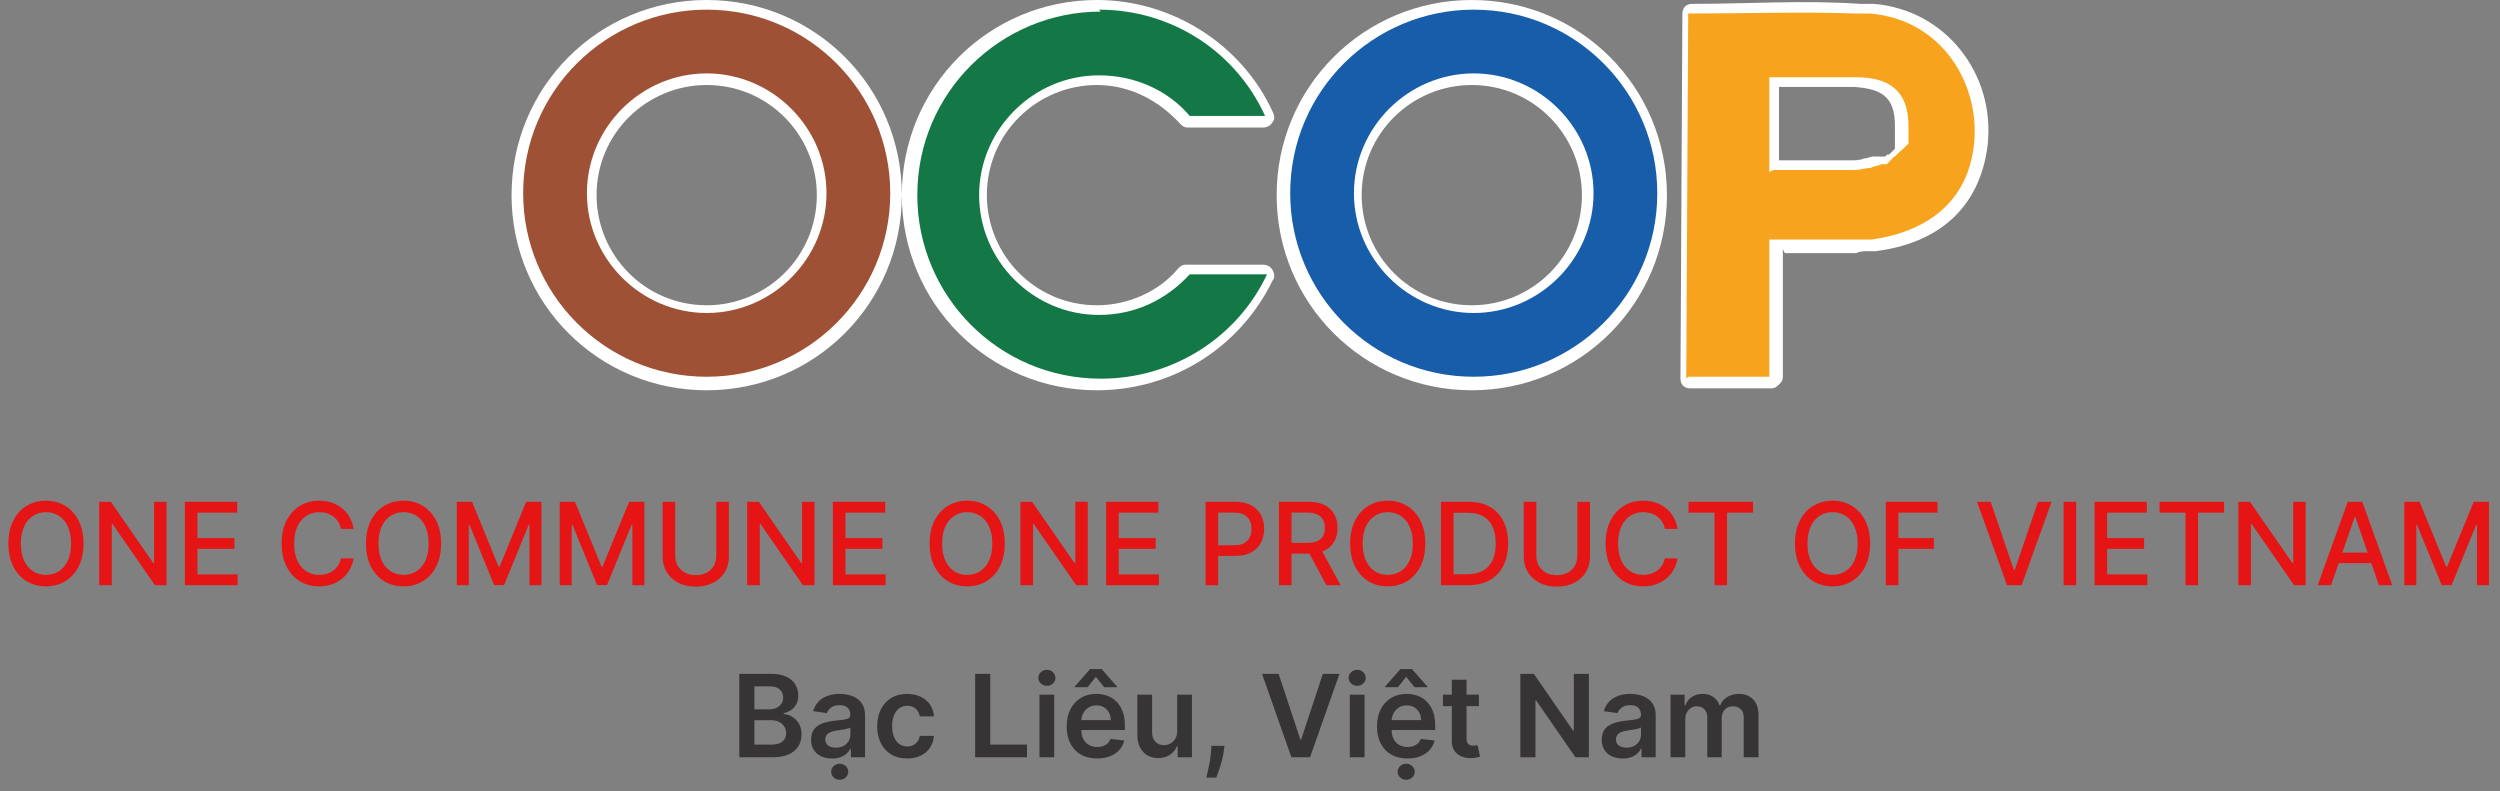
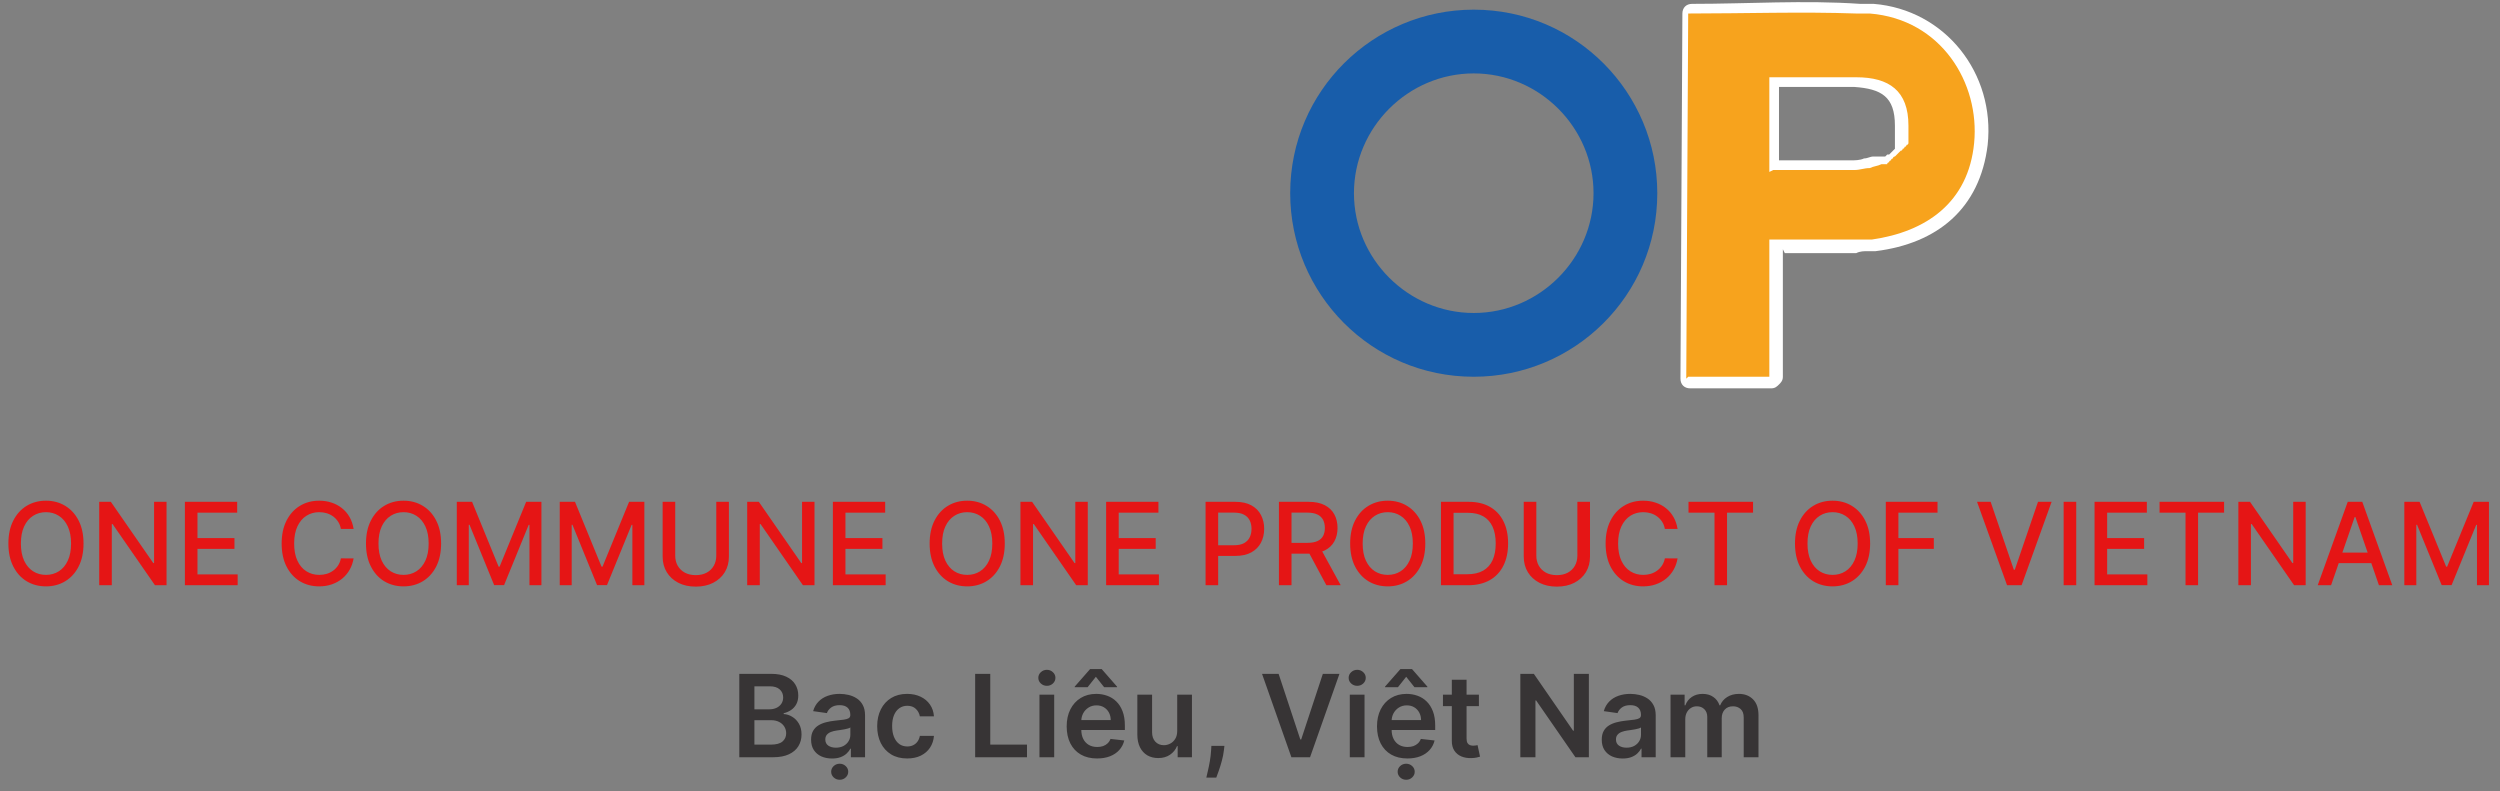
<svg xmlns="http://www.w3.org/2000/svg" width="436" height="138" viewBox="0 0 436 138" fill="none">
  <rect x="0" y="0" width="436" height="138" fill="#808080" stroke="none" />
  <path fill-rule="evenodd" clip-rule="evenodd" d="M310.931 43.467V65.706C310.931 66.38 310.594 66.717 310.257 67.054C309.92 67.391 309.583 67.728 308.909 67.728H294.757C293.746 67.728 293.072 67.054 293.072 66.043L293.409 2.359C293.409 1.348 294.083 0.674 295.094 0.674C304.866 0.674 314.637 0 324.409 0.674C325.083 0.674 325.757 0.674 326.767 0.674C339.235 1.685 347.995 12.805 346.648 25.272C345.3 36.391 337.887 42.456 327.104 43.804C326.767 43.804 326.094 43.804 325.757 43.804C325.083 43.804 324.409 43.804 323.735 44.141H311.268L310.931 43.467ZM310.594 27.967H322.724C323.398 27.967 324.409 27.967 325.083 27.63C325.757 27.63 326.094 27.294 326.767 27.294H327.104H327.441H327.778H328.115H328.452C328.452 27.294 328.452 27.294 328.789 27.294C328.789 27.294 328.789 27.294 329.126 26.956C329.126 26.956 329.126 26.956 329.463 26.956C329.463 26.956 329.463 26.956 329.8 26.62C329.8 26.62 329.8 26.62 330.137 26.283C330.137 26.283 330.137 26.283 330.474 25.946C330.474 25.946 330.474 25.946 330.474 25.609C330.474 25.609 330.474 25.609 330.474 25.272C330.474 25.272 330.474 25.272 330.474 24.935C330.474 24.935 330.474 24.935 330.474 24.598C330.474 24.598 330.474 24.598 330.474 24.261V23.924V23.587V23.25V22.913V22.576V22.239V21.902C330.474 16.848 328.115 15.5 323.398 15.163C323.061 15.163 322.724 15.163 322.387 15.163H310.257V27.967H310.594Z" fill="white" />
  <path fill-rule="evenodd" clip-rule="evenodd" d="M308.573 29.987V13.476H322.725C323.062 13.476 323.399 13.476 323.736 13.476C329.464 13.476 332.833 15.835 332.833 21.9V22.237V22.574V22.911V23.248V23.585V23.922V24.259V24.596V24.933C332.833 24.933 332.833 25.27 332.497 25.27C332.497 25.27 332.497 25.607 332.16 25.607C332.16 25.607 332.16 25.944 331.823 25.944C331.823 25.944 331.823 26.281 331.486 26.281C331.486 26.281 331.486 26.281 331.149 26.618C331.149 26.618 331.149 26.618 330.812 26.954C330.812 26.954 330.812 26.954 330.475 27.291C330.475 27.291 330.138 27.291 330.138 27.628C330.138 27.628 329.801 27.628 329.801 27.965C329.801 27.965 329.464 27.965 329.464 28.302C329.464 28.302 329.127 28.302 329.127 28.639H328.79H328.453H328.116C327.442 28.976 326.768 28.976 326.094 29.313C325.084 29.313 324.41 29.65 323.399 29.65H310.932H309.247L308.573 29.987ZM294.421 65.704H308.573V41.78H323.062C323.736 41.78 324.41 41.78 325.084 41.78C325.421 41.78 325.757 41.78 326.431 41.78C335.866 40.433 343.279 35.378 344.29 24.933C345.301 14.487 338.562 3.368 326.094 2.357C325.421 2.357 324.747 2.357 323.736 2.357C314.301 2.02 304.193 2.357 294.421 2.357L294.084 66.041L294.421 65.704Z" fill="#F7A31D" />
-   <path fill-rule="evenodd" clip-rule="evenodd" d="M123.248 0C142.117 0 157.28 15.163 157.28 34.032C157.28 52.901 142.117 68.064 123.248 68.064C104.379 68.064 89.216 52.901 89.216 34.032C89.216 15.163 104.379 0 123.248 0ZM123.248 14.826C112.802 14.826 104.042 23.25 104.042 34.032C104.042 44.478 112.466 53.238 123.248 53.238C133.693 53.238 142.454 44.815 142.454 34.032C142.454 23.587 134.03 14.826 123.248 14.826ZM256.681 0C275.55 0 290.713 15.163 290.713 34.032C290.713 52.901 275.55 68.064 256.681 68.064C237.812 68.064 222.649 52.901 222.649 34.032C222.649 15.163 237.812 0 256.681 0ZM256.681 14.826C246.235 14.826 237.475 23.25 237.475 34.032C237.475 44.478 245.898 53.238 256.681 53.238C267.126 53.238 275.887 44.815 275.887 34.032C275.887 23.587 267.463 14.826 256.681 14.826ZM191.312 0C204.453 0 216.584 7.75 221.975 19.543C222.312 20.217 222.312 20.891 221.975 21.228C221.638 21.902 220.964 22.239 220.29 22.239H207.149C206.475 22.239 206.138 21.902 205.801 21.565C202.095 17.521 197.04 14.826 191.312 14.826C180.867 14.826 172.106 23.25 172.106 34.032C172.106 44.478 180.53 53.238 191.312 53.238C196.703 53.238 202.095 50.88 205.464 46.836C205.801 46.499 206.138 46.162 206.812 46.162H220.29C220.964 46.162 221.638 46.499 221.975 47.173C222.312 47.847 222.312 48.521 221.975 48.858C216.247 60.651 204.453 68.064 191.312 68.064C172.443 68.064 157.28 52.901 157.28 34.032C157.28 15.163 172.443 0 191.312 0Z" fill="white" />
-   <path fill-rule="evenodd" clip-rule="evenodd" d="M123.25 1.684C141.108 1.684 155.26 16.173 155.26 33.694C155.26 51.553 140.771 65.705 123.25 65.705C105.391 65.705 91.239 51.216 91.239 33.694C91.239 15.836 105.728 1.684 123.25 1.684ZM123.25 12.803C134.706 12.803 144.141 22.238 144.141 33.694C144.141 45.151 134.706 54.585 123.25 54.585C111.793 54.585 102.359 45.151 102.359 33.694C102.359 22.238 111.793 12.803 123.25 12.803Z" fill="#9E5135" />
  <path fill-rule="evenodd" clip-rule="evenodd" d="M257.02 1.684C274.879 1.684 289.031 16.173 289.031 33.694C289.031 51.553 274.542 65.705 257.02 65.705C239.162 65.705 225.01 51.216 225.01 33.694C225.01 15.836 239.499 1.684 257.02 1.684ZM257.02 12.803C268.477 12.803 277.911 22.238 277.911 33.694C277.911 45.151 268.477 54.585 257.02 54.585C245.564 54.585 236.129 45.151 236.129 33.694C236.129 22.238 245.564 12.803 257.02 12.803Z" fill="#185DAA" />
-   <path fill-rule="evenodd" clip-rule="evenodd" d="M191.651 1.684C204.455 1.684 215.575 9.097 220.629 20.216H207.488C203.781 15.836 198.053 13.14 191.651 13.14C180.195 13.14 170.76 22.575 170.76 34.031C170.76 45.488 180.195 54.922 191.651 54.922C198.053 54.922 203.444 52.227 207.488 47.846H220.966C215.912 58.629 204.792 66.042 191.988 66.042C174.13 66.042 159.978 51.553 159.978 34.031C159.978 16.173 174.466 2.021 191.988 2.021L191.651 1.684Z" fill="#147846" />
  <path d="M14.567 94.791C14.567 96.344 14.283 97.68 13.715 98.797C13.146 99.91 12.368 100.767 11.378 101.368C10.393 101.965 9.273 102.263 8.019 102.263C6.759 102.263 5.635 101.965 4.645 101.368C3.66 100.767 2.884 99.907 2.316 98.79C1.747 97.673 1.463 96.34 1.463 94.791C1.463 93.239 1.747 91.906 2.316 90.793C2.884 89.675 3.66 88.819 4.645 88.222C5.635 87.621 6.759 87.32 8.019 87.32C9.273 87.32 10.393 87.621 11.378 88.222C12.368 88.819 13.146 89.675 13.715 90.793C14.283 91.906 14.567 93.239 14.567 94.791ZM12.394 94.791C12.394 93.608 12.202 92.611 11.818 91.801C11.44 90.987 10.919 90.371 10.256 89.955C9.598 89.533 8.852 89.323 8.019 89.323C7.181 89.323 6.432 89.533 5.774 89.955C5.116 90.371 4.595 90.987 4.212 91.801C3.833 92.611 3.644 93.608 3.644 94.791C3.644 95.975 3.833 96.974 4.212 97.789C4.595 98.598 5.116 99.214 5.774 99.635C6.432 100.052 7.181 100.26 8.019 100.26C8.852 100.26 9.598 100.052 10.256 99.635C10.919 99.214 11.44 98.598 11.818 97.789C12.202 96.974 12.394 95.975 12.394 94.791ZM29.043 87.519V102.064H27.026L19.633 91.397H19.498V102.064H17.303V87.519H19.334L26.735 98.201H26.87V87.519H29.043ZM32.245 102.064V87.519H41.364V89.408H34.439V93.84H40.888V95.722H34.439V100.175H41.449V102.064H32.245ZM61.669 92.249H59.453C59.368 91.775 59.209 91.359 58.977 90.999C58.745 90.639 58.461 90.334 58.125 90.083C57.789 89.832 57.413 89.642 56.996 89.514C56.584 89.387 56.146 89.323 55.682 89.323C54.844 89.323 54.093 89.533 53.431 89.955C52.772 90.376 52.252 90.994 51.868 91.808C51.489 92.623 51.3 93.617 51.3 94.791C51.3 95.975 51.489 96.974 51.868 97.789C52.252 98.603 52.775 99.219 53.438 99.635C54.101 100.052 54.846 100.26 55.675 100.26C56.134 100.26 56.57 100.199 56.982 100.076C57.398 99.948 57.775 99.761 58.111 99.514C58.447 99.268 58.731 98.968 58.963 98.612C59.2 98.253 59.363 97.841 59.453 97.377L61.669 97.384C61.551 98.099 61.321 98.757 60.98 99.358C60.644 99.955 60.211 100.471 59.681 100.907C59.155 101.337 58.554 101.671 57.877 101.908C57.2 102.145 56.461 102.263 55.661 102.263C54.401 102.263 53.279 101.965 52.294 101.368C51.309 100.767 50.533 99.907 49.965 98.79C49.401 97.673 49.12 96.34 49.12 94.791C49.12 93.239 49.404 91.906 49.972 90.793C50.54 89.675 51.316 88.819 52.301 88.222C53.286 87.621 54.406 87.32 55.661 87.32C56.432 87.32 57.152 87.431 57.82 87.654C58.492 87.871 59.096 88.194 59.631 88.62C60.166 89.041 60.609 89.557 60.959 90.168C61.309 90.774 61.546 91.468 61.669 92.249ZM76.93 94.791C76.93 96.344 76.646 97.68 76.078 98.797C75.51 99.91 74.731 100.767 73.741 101.368C72.757 101.965 71.637 102.263 70.382 102.263C69.123 102.263 67.998 101.965 67.008 101.368C66.023 100.767 65.247 99.907 64.679 98.79C64.111 97.673 63.827 96.34 63.827 94.791C63.827 93.239 64.111 91.906 64.679 90.793C65.247 89.675 66.023 88.819 67.008 88.222C67.998 87.621 69.123 87.32 70.382 87.32C71.637 87.32 72.757 87.621 73.741 88.222C74.731 88.819 75.51 89.675 76.078 90.793C76.646 91.906 76.93 93.239 76.93 94.791ZM74.757 94.791C74.757 93.608 74.565 92.611 74.182 91.801C73.803 90.987 73.282 90.371 72.619 89.955C71.961 89.533 71.215 89.323 70.382 89.323C69.544 89.323 68.796 89.533 68.138 89.955C67.48 90.371 66.959 90.987 66.575 91.801C66.196 92.611 66.007 93.608 66.007 94.791C66.007 95.975 66.196 96.974 66.575 97.789C66.959 98.598 67.48 99.214 68.138 99.635C68.796 100.052 69.544 100.26 70.382 100.26C71.215 100.26 71.961 100.052 72.619 99.635C73.282 99.214 73.803 98.598 74.182 97.789C74.565 96.974 74.757 95.975 74.757 94.791ZM79.666 87.519H82.33L86.96 98.826H87.131L91.761 87.519H94.425V102.064H92.337V91.539H92.202L87.912 102.043H86.179L81.889 91.531H81.754V102.064H79.666V87.519ZM97.616 87.519H100.279L104.91 98.826H105.08L109.711 87.519H112.374V102.064H110.286V91.539H110.151L105.861 102.043H104.128L99.839 91.531H99.704V102.064H97.616V87.519ZM124.919 87.519H127.12V97.085C127.12 98.103 126.881 99.005 126.403 99.791C125.925 100.573 125.252 101.188 124.386 101.638C123.519 102.083 122.504 102.306 121.339 102.306C120.179 102.306 119.166 102.083 118.299 101.638C117.433 101.188 116.76 100.573 116.282 99.791C115.804 99.005 115.565 98.103 115.565 97.085V87.519H117.759V96.908C117.759 97.566 117.904 98.151 118.193 98.662C118.486 99.174 118.901 99.576 119.436 99.87C119.971 100.158 120.605 100.303 121.339 100.303C122.078 100.303 122.714 100.158 123.249 99.87C123.789 99.576 124.201 99.174 124.485 98.662C124.774 98.151 124.919 97.566 124.919 96.908V87.519ZM142.051 87.519V102.064H140.034L132.64 91.397H132.506V102.064H130.311V87.519H132.342L139.743 98.201H139.878V87.519H142.051ZM145.252 102.064V87.519H154.372V89.408H147.447V93.84H153.896V95.722H147.447V100.175H154.457V102.064H145.252ZM175.231 94.791C175.231 96.344 174.947 97.68 174.379 98.797C173.811 99.91 173.032 100.767 172.042 101.368C171.057 101.965 169.937 102.263 168.683 102.263C167.423 102.263 166.299 101.965 165.309 101.368C164.324 100.767 163.548 99.907 162.98 98.79C162.411 97.673 162.127 96.34 162.127 94.791C162.127 93.239 162.411 91.906 162.98 90.793C163.548 89.675 164.324 88.819 165.309 88.222C166.299 87.621 167.423 87.32 168.683 87.32C169.937 87.32 171.057 87.621 172.042 88.222C173.032 88.819 173.811 89.675 174.379 90.793C174.947 91.906 175.231 93.239 175.231 94.791ZM173.058 94.791C173.058 93.608 172.866 92.611 172.482 91.801C172.104 90.987 171.583 90.371 170.92 89.955C170.262 89.533 169.516 89.323 168.683 89.323C167.845 89.323 167.097 89.533 166.438 89.955C165.78 90.371 165.259 90.987 164.876 91.801C164.497 92.611 164.308 93.608 164.308 94.791C164.308 95.975 164.497 96.974 164.876 97.789C165.259 98.598 165.78 99.214 166.438 99.635C167.097 100.052 167.845 100.26 168.683 100.26C169.516 100.26 170.262 100.052 170.92 99.635C171.583 99.214 172.104 98.598 172.482 97.789C172.866 96.974 173.058 95.975 173.058 94.791ZM189.707 87.519V102.064H187.69L180.297 91.397H180.162V102.064H177.967V87.519H179.998L187.399 98.201H187.534V87.519H189.707ZM192.909 102.064V87.519H202.028V89.408H195.103V93.84H201.552V95.722H195.103V100.175H202.113V102.064H192.909ZM210.252 102.064V87.519H215.437C216.569 87.519 217.506 87.725 218.249 88.137C218.993 88.549 219.549 89.112 219.919 89.827C220.288 90.537 220.472 91.337 220.472 92.228C220.472 93.122 220.285 93.927 219.911 94.642C219.542 95.353 218.983 95.916 218.235 96.333C217.492 96.745 216.557 96.951 215.43 96.951H211.865V95.09H215.231C215.946 95.09 216.526 94.967 216.971 94.721C217.416 94.469 217.743 94.129 217.951 93.698C218.16 93.267 218.264 92.777 218.264 92.228C218.264 91.678 218.16 91.191 217.951 90.764C217.743 90.338 217.414 90.004 216.964 89.763C216.519 89.522 215.932 89.401 215.203 89.401H212.447V102.064H210.252ZM223.045 102.064V87.519H228.23C229.357 87.519 230.292 87.713 231.035 88.101C231.783 88.489 232.342 89.027 232.711 89.713C233.081 90.395 233.265 91.183 233.265 92.078C233.265 92.969 233.078 93.752 232.704 94.429C232.335 95.102 231.776 95.625 231.028 95.999C230.285 96.373 229.35 96.56 228.223 96.56H224.295V94.671H228.024C228.734 94.671 229.312 94.569 229.757 94.365C230.207 94.162 230.536 93.866 230.744 93.478C230.952 93.089 231.057 92.623 231.057 92.078C231.057 91.529 230.95 91.053 230.737 90.651C230.529 90.248 230.2 89.941 229.75 89.728C229.305 89.51 228.72 89.401 227.996 89.401H225.24V102.064H223.045ZM230.226 95.502L233.819 102.064H231.319L227.797 95.502H230.226ZM248.571 94.791C248.571 96.344 248.287 97.68 247.719 98.797C247.15 99.91 246.372 100.767 245.382 101.368C244.397 101.965 243.277 102.263 242.023 102.263C240.763 102.263 239.639 101.965 238.649 101.368C237.664 100.767 236.888 99.907 236.319 98.79C235.751 97.673 235.467 96.34 235.467 94.791C235.467 93.239 235.751 91.906 236.319 90.793C236.888 89.675 237.664 88.819 238.649 88.222C239.639 87.621 240.763 87.32 242.023 87.32C243.277 87.32 244.397 87.621 245.382 88.222C246.372 88.819 247.15 89.675 247.719 90.793C248.287 91.906 248.571 93.239 248.571 94.791ZM246.398 94.791C246.398 93.608 246.206 92.611 245.822 91.801C245.443 90.987 244.923 90.371 244.26 89.955C243.602 89.533 242.856 89.323 242.023 89.323C241.184 89.323 240.436 89.533 239.778 89.955C239.12 90.371 238.599 90.987 238.216 91.801C237.837 92.611 237.648 93.608 237.648 94.791C237.648 95.975 237.837 96.974 238.216 97.789C238.599 98.598 239.12 99.214 239.778 99.635C240.436 100.052 241.184 100.26 242.023 100.26C242.856 100.26 243.602 100.052 244.26 99.635C244.923 99.214 245.443 98.598 245.822 97.789C246.206 96.974 246.398 95.975 246.398 94.791ZM256.016 102.064H251.307V87.519H256.165C257.59 87.519 258.814 87.81 259.837 88.392C260.86 88.97 261.643 89.801 262.188 90.885C262.737 91.965 263.012 93.26 263.012 94.77C263.012 96.285 262.735 97.587 262.181 98.676C261.631 99.765 260.836 100.604 259.794 101.191C258.753 101.773 257.493 102.064 256.016 102.064ZM253.502 100.147H255.895C257.003 100.147 257.924 99.938 258.658 99.522C259.392 99.1 259.941 98.492 260.306 97.696C260.67 96.896 260.852 95.921 260.852 94.77C260.852 93.629 260.67 92.661 260.306 91.865C259.946 91.07 259.408 90.466 258.693 90.054C257.978 89.642 257.091 89.436 256.03 89.436H253.502V100.147ZM275.094 87.519H277.296V97.085C277.296 98.103 277.057 99.005 276.579 99.791C276.1 100.573 275.428 101.188 274.562 101.638C273.695 102.083 272.68 102.306 271.515 102.306C270.355 102.306 269.341 102.083 268.475 101.638C267.608 101.188 266.936 100.573 266.458 99.791C265.98 99.005 265.741 98.103 265.741 97.085V87.519H267.935V96.908C267.935 97.566 268.08 98.151 268.368 98.662C268.662 99.174 269.076 99.576 269.611 99.87C270.146 100.158 270.781 100.303 271.515 100.303C272.253 100.303 272.89 100.158 273.425 99.87C273.965 99.576 274.377 99.174 274.661 98.662C274.95 98.151 275.094 97.566 275.094 96.908V87.519ZM292.568 92.249H290.352C290.267 91.775 290.108 91.359 289.876 90.999C289.644 90.639 289.36 90.334 289.024 90.083C288.687 89.832 288.311 89.642 287.894 89.514C287.482 89.387 287.044 89.323 286.58 89.323C285.742 89.323 284.992 89.533 284.329 89.955C283.671 90.376 283.15 90.994 282.767 91.808C282.388 92.623 282.198 93.617 282.198 94.791C282.198 95.975 282.388 96.974 282.767 97.789C283.15 98.603 283.673 99.219 284.336 99.635C284.999 100.052 285.745 100.26 286.573 100.26C287.033 100.26 287.468 100.199 287.88 100.076C288.297 99.948 288.673 99.761 289.009 99.514C289.346 99.268 289.63 98.968 289.862 98.612C290.098 98.253 290.262 97.841 290.352 97.377L292.568 97.384C292.449 98.099 292.22 98.757 291.879 99.358C291.543 99.955 291.109 100.471 290.579 100.907C290.053 101.337 289.452 101.671 288.775 101.908C288.098 102.145 287.359 102.263 286.559 102.263C285.3 102.263 284.177 101.965 283.193 101.368C282.208 100.767 281.431 99.907 280.863 98.79C280.3 97.673 280.018 96.34 280.018 94.791C280.018 93.239 280.302 91.906 280.87 90.793C281.438 89.675 282.215 88.819 283.2 88.222C284.185 87.621 285.304 87.32 286.559 87.32C287.331 87.32 288.051 87.431 288.718 87.654C289.391 87.871 289.994 88.194 290.529 88.62C291.064 89.041 291.507 89.557 291.857 90.168C292.208 90.774 292.445 91.468 292.568 92.249ZM294.476 89.408V87.519H305.733V89.408H301.195V102.064H299.008V89.408H294.476ZM326.149 94.791C326.149 96.344 325.865 97.68 325.297 98.797C324.729 99.91 323.95 100.767 322.96 101.368C321.975 101.965 320.855 102.263 319.601 102.263C318.341 102.263 317.217 101.965 316.227 101.368C315.242 100.767 314.466 99.907 313.898 98.79C313.329 97.673 313.045 96.34 313.045 94.791C313.045 93.239 313.329 91.906 313.898 90.793C314.466 89.675 315.242 88.819 316.227 88.222C317.217 87.621 318.341 87.32 319.601 87.32C320.855 87.32 321.975 87.621 322.96 88.222C323.95 88.819 324.729 89.675 325.297 90.793C325.865 91.906 326.149 93.239 326.149 94.791ZM323.976 94.791C323.976 93.608 323.784 92.611 323.4 91.801C323.022 90.987 322.501 90.371 321.838 89.955C321.18 89.533 320.434 89.323 319.601 89.323C318.763 89.323 318.015 89.533 317.356 89.955C316.698 90.371 316.177 90.987 315.794 91.801C315.415 92.611 315.226 93.608 315.226 94.791C315.226 95.975 315.415 96.974 315.794 97.789C316.177 98.598 316.698 99.214 317.356 99.635C318.015 100.052 318.763 100.26 319.601 100.26C320.434 100.26 321.18 100.052 321.838 99.635C322.501 99.214 323.022 98.598 323.4 97.789C323.784 96.974 323.976 95.975 323.976 94.791ZM328.885 102.064V87.519H337.905V89.408H331.08V93.84H337.259V95.722H331.08V102.064H328.885ZM347.168 87.519L351.216 99.365H351.38L355.428 87.519H357.8L352.566 102.064H350.03L344.796 87.519H347.168ZM362.095 87.519V102.064H359.901V87.519H362.095ZM365.291 102.064V87.519H374.411V89.408H367.486V93.84H373.935V95.722H367.486V100.175H374.496V102.064H365.291ZM376.625 89.408V87.519H387.882V89.408H383.344V102.064H381.156V89.408H376.625ZM402.11 87.519V102.064H400.093L392.699 91.397H392.564V102.064H390.369V87.519H392.401L399.801 98.201H399.936V87.519H402.11ZM406.54 102.064H404.21L409.444 87.519H411.98L417.214 102.064H414.885L410.773 90.161H410.659L406.54 102.064ZM406.93 96.368H414.487V98.215H406.93V96.368ZM419.315 87.519H421.978L426.609 98.826H426.779L431.41 87.519H434.073V102.064H431.985V91.539H431.85L427.561 102.043H425.828L421.538 91.531H421.403V102.064H419.315V87.519Z" fill="#E51515" />
  <path d="M128.935 132.064V117.519H134.503C135.554 117.519 136.428 117.684 137.124 118.016C137.824 118.343 138.348 118.79 138.693 119.358C139.044 119.926 139.219 120.57 139.219 121.29C139.219 121.882 139.105 122.389 138.878 122.81C138.651 123.227 138.345 123.565 137.962 123.826C137.578 124.086 137.15 124.273 136.676 124.387V124.529C137.192 124.557 137.687 124.716 138.161 125.005C138.639 125.289 139.029 125.691 139.332 126.212C139.635 126.733 139.787 127.363 139.787 128.101C139.787 128.854 139.605 129.531 139.24 130.132C138.875 130.729 138.326 131.2 137.592 131.546C136.858 131.891 135.935 132.064 134.822 132.064H128.935ZM131.57 129.863H134.403C135.36 129.863 136.049 129.68 136.47 129.316C136.896 128.946 137.109 128.473 137.109 127.895C137.109 127.464 137.003 127.076 136.79 126.73C136.577 126.38 136.274 126.105 135.881 125.907C135.488 125.703 135.019 125.601 134.474 125.601H131.57V129.863ZM131.57 123.705H134.176C134.631 123.705 135.04 123.622 135.405 123.456C135.769 123.286 136.056 123.047 136.264 122.739C136.477 122.426 136.584 122.057 136.584 121.631C136.584 121.068 136.385 120.604 135.987 120.239C135.594 119.874 135.009 119.692 134.233 119.692H131.57V123.705ZM145.105 132.284C144.413 132.284 143.791 132.161 143.237 131.915C142.688 131.664 142.252 131.295 141.93 130.807C141.613 130.319 141.454 129.718 141.454 129.003C141.454 128.388 141.568 127.879 141.795 127.476C142.022 127.074 142.333 126.752 142.725 126.51C143.118 126.269 143.561 126.086 144.054 125.963C144.551 125.836 145.065 125.743 145.595 125.686C146.234 125.62 146.752 125.561 147.15 125.509C147.548 125.452 147.837 125.367 148.017 125.253C148.201 125.135 148.294 124.952 148.294 124.706V124.664C148.294 124.129 148.135 123.714 147.818 123.421C147.501 123.127 147.044 122.98 146.447 122.98C145.817 122.98 145.318 123.118 144.949 123.392C144.584 123.667 144.338 123.991 144.21 124.365L141.809 124.024C141.999 123.362 142.311 122.808 142.747 122.363C143.182 121.913 143.715 121.577 144.345 121.354C144.975 121.127 145.671 121.013 146.433 121.013C146.958 121.013 147.482 121.075 148.002 121.198C148.523 121.321 148.999 121.524 149.43 121.809C149.861 122.088 150.207 122.469 150.467 122.952C150.732 123.435 150.865 124.039 150.865 124.763V132.064H148.393V130.566H148.308C148.152 130.869 147.931 131.153 147.647 131.418C147.368 131.678 147.015 131.889 146.589 132.05C146.168 132.206 145.673 132.284 145.105 132.284ZM145.772 130.395C146.288 130.395 146.736 130.293 147.115 130.09C147.493 129.881 147.785 129.607 147.988 129.266C148.197 128.925 148.301 128.553 148.301 128.151V126.865C148.22 126.932 148.083 126.993 147.889 127.05C147.699 127.107 147.486 127.157 147.25 127.199C147.013 127.242 146.779 127.28 146.547 127.313C146.315 127.346 146.113 127.374 145.943 127.398C145.559 127.45 145.216 127.535 144.913 127.654C144.61 127.772 144.371 127.938 144.196 128.151C144.02 128.359 143.933 128.629 143.933 128.961C143.933 129.434 144.106 129.791 144.451 130.033C144.797 130.274 145.237 130.395 145.772 130.395ZM146.447 135.992C146.035 135.992 145.682 135.854 145.389 135.58C145.1 135.305 144.956 134.976 144.956 134.593C144.956 134.209 145.1 133.88 145.389 133.605C145.682 133.331 146.033 133.193 146.44 133.193C146.852 133.193 147.202 133.331 147.491 133.605C147.785 133.88 147.931 134.209 147.931 134.593C147.931 134.976 147.785 135.305 147.491 135.58C147.202 135.854 146.854 135.992 146.447 135.992ZM158.208 132.277C157.119 132.277 156.184 132.038 155.403 131.56C154.627 131.082 154.028 130.421 153.606 129.578C153.19 128.731 152.981 127.755 152.981 126.652C152.981 125.544 153.194 124.567 153.62 123.719C154.047 122.867 154.648 122.204 155.424 121.73C156.206 121.252 157.129 121.013 158.194 121.013C159.08 121.013 159.863 121.176 160.545 121.503C161.232 121.825 161.779 122.282 162.186 122.874C162.593 123.461 162.825 124.148 162.882 124.934H160.424C160.325 124.408 160.088 123.97 159.714 123.62C159.345 123.264 158.85 123.087 158.23 123.087C157.704 123.087 157.243 123.229 156.845 123.513C156.447 123.792 156.137 124.195 155.914 124.72C155.697 125.246 155.588 125.876 155.588 126.61C155.588 127.353 155.697 127.992 155.914 128.527C156.132 129.058 156.438 129.467 156.831 129.756C157.228 130.04 157.695 130.182 158.23 130.182C158.609 130.182 158.947 130.111 159.245 129.969C159.548 129.822 159.802 129.612 160.005 129.337C160.209 129.062 160.349 128.729 160.424 128.336H162.882C162.82 129.107 162.593 129.791 162.2 130.388C161.807 130.98 161.272 131.444 160.595 131.78C159.918 132.112 159.122 132.277 158.208 132.277ZM170.067 132.064V117.519H172.702V129.855H179.109V132.064H170.067ZM181.282 132.064V121.155H183.853V132.064H181.282ZM182.575 119.607C182.167 119.607 181.817 119.472 181.523 119.202C181.23 118.927 181.083 118.598 181.083 118.215C181.083 117.827 181.23 117.497 181.523 117.228C181.817 116.953 182.167 116.816 182.575 116.816C182.987 116.816 183.337 116.953 183.626 117.228C183.919 117.497 184.066 117.827 184.066 118.215C184.066 118.598 183.919 118.927 183.626 119.202C183.337 119.472 182.987 119.607 182.575 119.607ZM191.326 132.277C190.233 132.277 189.288 132.05 188.493 131.595C187.702 131.136 187.093 130.488 186.667 129.649C186.241 128.807 186.028 127.815 186.028 126.674C186.028 125.551 186.241 124.567 186.667 123.719C187.098 122.867 187.699 122.204 188.471 121.73C189.243 121.252 190.15 121.013 191.191 121.013C191.864 121.013 192.498 121.122 193.095 121.34C193.696 121.553 194.226 121.884 194.686 122.334C195.15 122.784 195.514 123.357 195.779 124.053C196.045 124.744 196.177 125.568 196.177 126.524V127.313H187.235V125.58H193.713C193.708 125.087 193.601 124.649 193.393 124.266C193.185 123.878 192.894 123.572 192.52 123.35C192.15 123.127 191.719 123.016 191.227 123.016C190.701 123.016 190.24 123.144 189.842 123.399C189.444 123.65 189.134 123.982 188.912 124.394C188.694 124.801 188.583 125.248 188.578 125.736V127.249C188.578 127.883 188.694 128.428 188.926 128.882C189.158 129.332 189.482 129.678 189.899 129.919C190.315 130.156 190.803 130.274 191.362 130.274C191.736 130.274 192.074 130.222 192.377 130.118C192.681 130.009 192.943 129.851 193.166 129.642C193.388 129.434 193.556 129.176 193.67 128.868L196.071 129.138C195.919 129.773 195.63 130.327 195.204 130.8C194.783 131.269 194.243 131.633 193.585 131.894C192.927 132.149 192.174 132.277 191.326 132.277ZM192.562 119.848L191.12 118.03L189.679 119.848H187.427V119.749L190.119 116.681H192.129L194.814 119.749V119.848H192.562ZM205.305 127.476V121.155H207.876V132.064H205.384V130.125H205.27C205.024 130.736 204.619 131.236 204.055 131.624C203.497 132.012 202.808 132.206 201.989 132.206C201.274 132.206 200.642 132.048 200.092 131.73C199.548 131.408 199.122 130.942 198.814 130.331C198.506 129.716 198.352 128.972 198.352 128.101V121.155H200.923V127.703C200.923 128.395 201.113 128.944 201.491 129.351C201.87 129.758 202.367 129.962 202.983 129.962C203.362 129.962 203.729 129.87 204.084 129.685C204.439 129.5 204.73 129.226 204.957 128.861C205.189 128.492 205.305 128.03 205.305 127.476ZM213.539 130.076L213.446 130.857C213.38 131.453 213.262 132.059 213.091 132.675C212.926 133.295 212.75 133.866 212.566 134.387C212.381 134.907 212.232 135.317 212.118 135.615H210.385C210.452 135.327 210.542 134.934 210.655 134.436C210.774 133.939 210.887 133.38 210.996 132.76C211.105 132.14 211.178 131.51 211.216 130.871L211.266 130.076H213.539ZM222.99 117.519L226.776 128.968H226.925L230.703 117.519H233.601L228.473 132.064H225.22L220.099 117.519H222.99ZM235.403 132.064V121.155H237.974V132.064H235.403ZM236.696 119.607C236.288 119.607 235.938 119.472 235.645 119.202C235.351 118.927 235.204 118.598 235.204 118.215C235.204 117.827 235.351 117.497 235.645 117.228C235.938 116.953 236.288 116.816 236.696 116.816C237.108 116.816 237.458 116.953 237.747 117.228C238.04 117.497 238.187 117.827 238.187 118.215C238.187 118.598 238.04 118.927 237.747 119.202C237.458 119.472 237.108 119.607 236.696 119.607ZM245.447 132.277C244.354 132.277 243.409 132.05 242.614 131.595C241.823 131.136 241.214 130.488 240.788 129.649C240.362 128.807 240.149 127.815 240.149 126.674C240.149 125.551 240.362 124.567 240.788 123.719C241.219 122.867 241.821 122.204 242.592 121.73C243.364 121.252 244.271 121.013 245.312 121.013C245.985 121.013 246.619 121.122 247.216 121.34C247.817 121.553 248.348 121.884 248.807 122.334C249.271 122.784 249.635 123.357 249.901 124.053C250.166 124.744 250.298 125.568 250.298 126.524V127.313H241.357V125.58H247.834C247.829 125.087 247.723 124.649 247.514 124.266C247.306 123.878 247.015 123.572 246.641 123.35C246.271 123.127 245.84 123.016 245.348 123.016C244.822 123.016 244.361 123.144 243.963 123.399C243.565 123.65 243.255 123.982 243.033 124.394C242.815 124.801 242.704 125.248 242.699 125.736V127.249C242.699 127.883 242.815 128.428 243.047 128.882C243.279 129.332 243.603 129.678 244.02 129.919C244.437 130.156 244.924 130.274 245.483 130.274C245.857 130.274 246.196 130.222 246.499 130.118C246.802 130.009 247.064 129.851 247.287 129.642C247.509 129.434 247.678 129.176 247.791 128.868L250.192 129.138C250.04 129.773 249.751 130.327 249.325 130.8C248.904 131.269 248.364 131.633 247.706 131.894C247.048 132.149 246.295 132.277 245.447 132.277ZM246.683 119.848L245.241 118.03L243.8 119.848H241.548V119.749L244.24 116.681H246.25L248.935 119.749V119.848H246.683ZM245.241 135.992C244.83 135.992 244.477 135.854 244.183 135.58C243.894 135.305 243.75 134.976 243.75 134.593C243.75 134.209 243.894 133.88 244.183 133.605C244.477 133.331 244.827 133.193 245.234 133.193C245.646 133.193 245.997 133.331 246.286 133.605C246.579 133.88 246.726 134.209 246.726 134.593C246.726 134.976 246.579 135.305 246.286 135.58C245.997 135.854 245.649 135.992 245.241 135.992ZM257.921 121.155V123.144H251.65V121.155H257.921ZM253.198 118.541H255.769V128.783C255.769 129.129 255.821 129.394 255.925 129.578C256.034 129.758 256.176 129.881 256.351 129.948C256.526 130.014 256.721 130.047 256.934 130.047C257.095 130.047 257.241 130.035 257.374 130.012C257.511 129.988 257.615 129.967 257.686 129.948L258.12 131.958C257.982 132.005 257.786 132.057 257.53 132.114C257.279 132.171 256.971 132.204 256.607 132.213C255.963 132.232 255.383 132.135 254.867 131.922C254.351 131.704 253.941 131.368 253.638 130.914C253.34 130.459 253.193 129.891 253.198 129.209V118.541ZM277.099 117.519V132.064H274.755L267.901 122.157H267.781V132.064H265.146V117.519H267.504L274.35 127.434H274.478V117.519H277.099ZM282.995 132.284C282.304 132.284 281.681 132.161 281.127 131.915C280.578 131.664 280.143 131.295 279.821 130.807C279.503 130.319 279.345 129.718 279.345 129.003C279.345 128.388 279.458 127.879 279.686 127.476C279.913 127.074 280.223 126.752 280.616 126.51C281.009 126.269 281.452 126.086 281.944 125.963C282.441 125.836 282.955 125.743 283.485 125.686C284.125 125.62 284.643 125.561 285.041 125.509C285.439 125.452 285.727 125.367 285.907 125.253C286.092 125.135 286.184 124.952 286.184 124.706V124.664C286.184 124.129 286.026 123.714 285.708 123.421C285.391 123.127 284.934 122.98 284.338 122.98C283.708 122.98 283.208 123.118 282.839 123.392C282.475 123.667 282.228 123.991 282.1 124.365L279.7 124.024C279.889 123.362 280.202 122.808 280.637 122.363C281.073 121.913 281.606 121.577 282.235 121.354C282.865 121.127 283.561 121.013 284.324 121.013C284.849 121.013 285.372 121.075 285.893 121.198C286.414 121.321 286.89 121.524 287.321 121.809C287.752 122.088 288.097 122.469 288.358 122.952C288.623 123.435 288.755 124.039 288.755 124.763V132.064H286.284V130.566H286.199C286.042 130.869 285.822 131.153 285.538 131.418C285.259 131.678 284.906 131.889 284.48 132.05C284.058 132.206 283.564 132.284 282.995 132.284ZM283.663 130.395C284.179 130.395 284.627 130.293 285.005 130.09C285.384 129.881 285.675 129.607 285.879 129.266C286.087 128.925 286.191 128.553 286.191 128.151V126.865C286.111 126.932 285.974 126.993 285.779 127.05C285.59 127.107 285.377 127.157 285.14 127.199C284.904 127.242 284.669 127.28 284.437 127.313C284.205 127.346 284.004 127.374 283.833 127.398C283.45 127.45 283.107 127.535 282.804 127.654C282.501 127.772 282.261 127.938 282.086 128.151C281.911 128.359 281.824 128.629 281.824 128.961C281.824 129.434 281.996 129.791 282.342 130.033C282.688 130.274 283.128 130.395 283.663 130.395ZM291.341 132.064V121.155H293.798V123.009H293.926C294.153 122.384 294.529 121.896 295.055 121.546C295.581 121.191 296.208 121.013 296.937 121.013C297.676 121.013 298.298 121.193 298.805 121.553C299.316 121.908 299.676 122.393 299.885 123.009H299.998C300.24 122.403 300.647 121.92 301.22 121.56C301.797 121.195 302.482 121.013 303.272 121.013C304.276 121.013 305.095 121.33 305.73 121.965C306.364 122.599 306.681 123.525 306.681 124.742V132.064H304.103V125.139C304.103 124.462 303.923 123.968 303.564 123.655C303.204 123.338 302.763 123.179 302.243 123.179C301.622 123.179 301.137 123.373 300.787 123.762C300.441 124.145 300.268 124.645 300.268 125.26V132.064H297.747V125.033C297.747 124.47 297.576 124.02 297.235 123.684C296.899 123.347 296.459 123.179 295.914 123.179C295.545 123.179 295.209 123.274 294.906 123.463C294.603 123.648 294.361 123.911 294.181 124.252C294.002 124.588 293.912 124.981 293.912 125.431V132.064H291.341Z" fill="#373435" />
</svg>